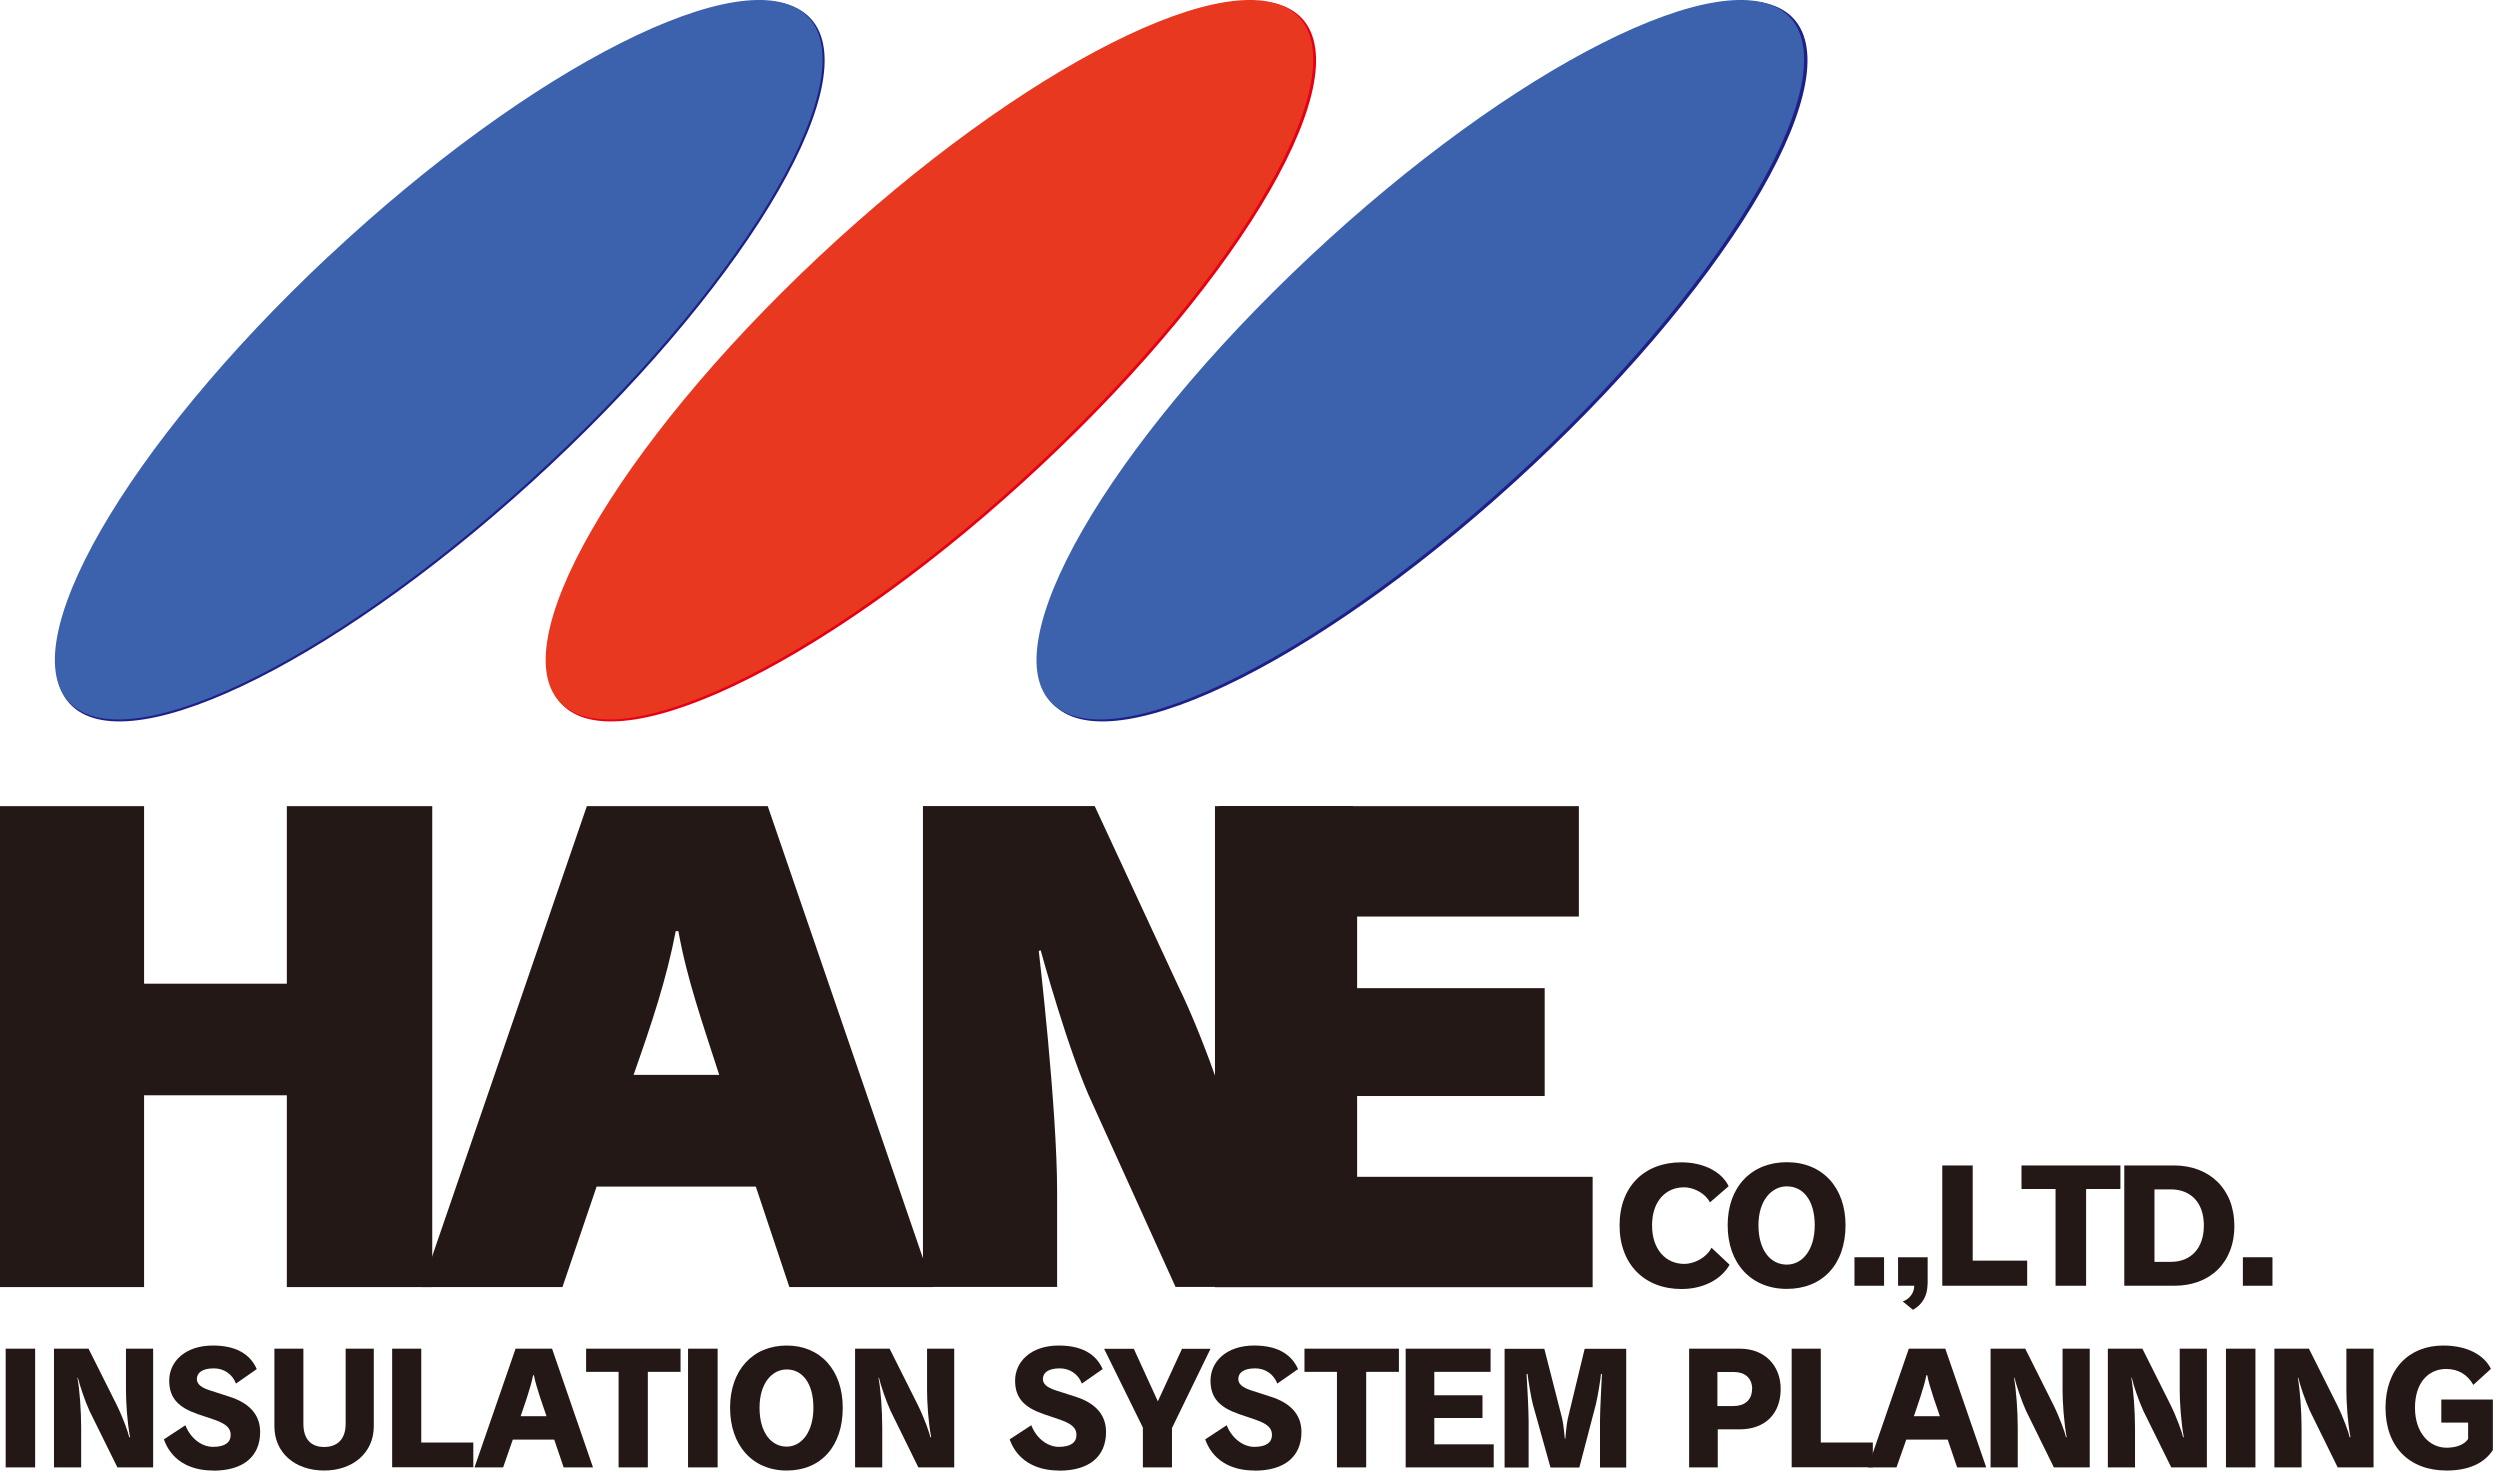
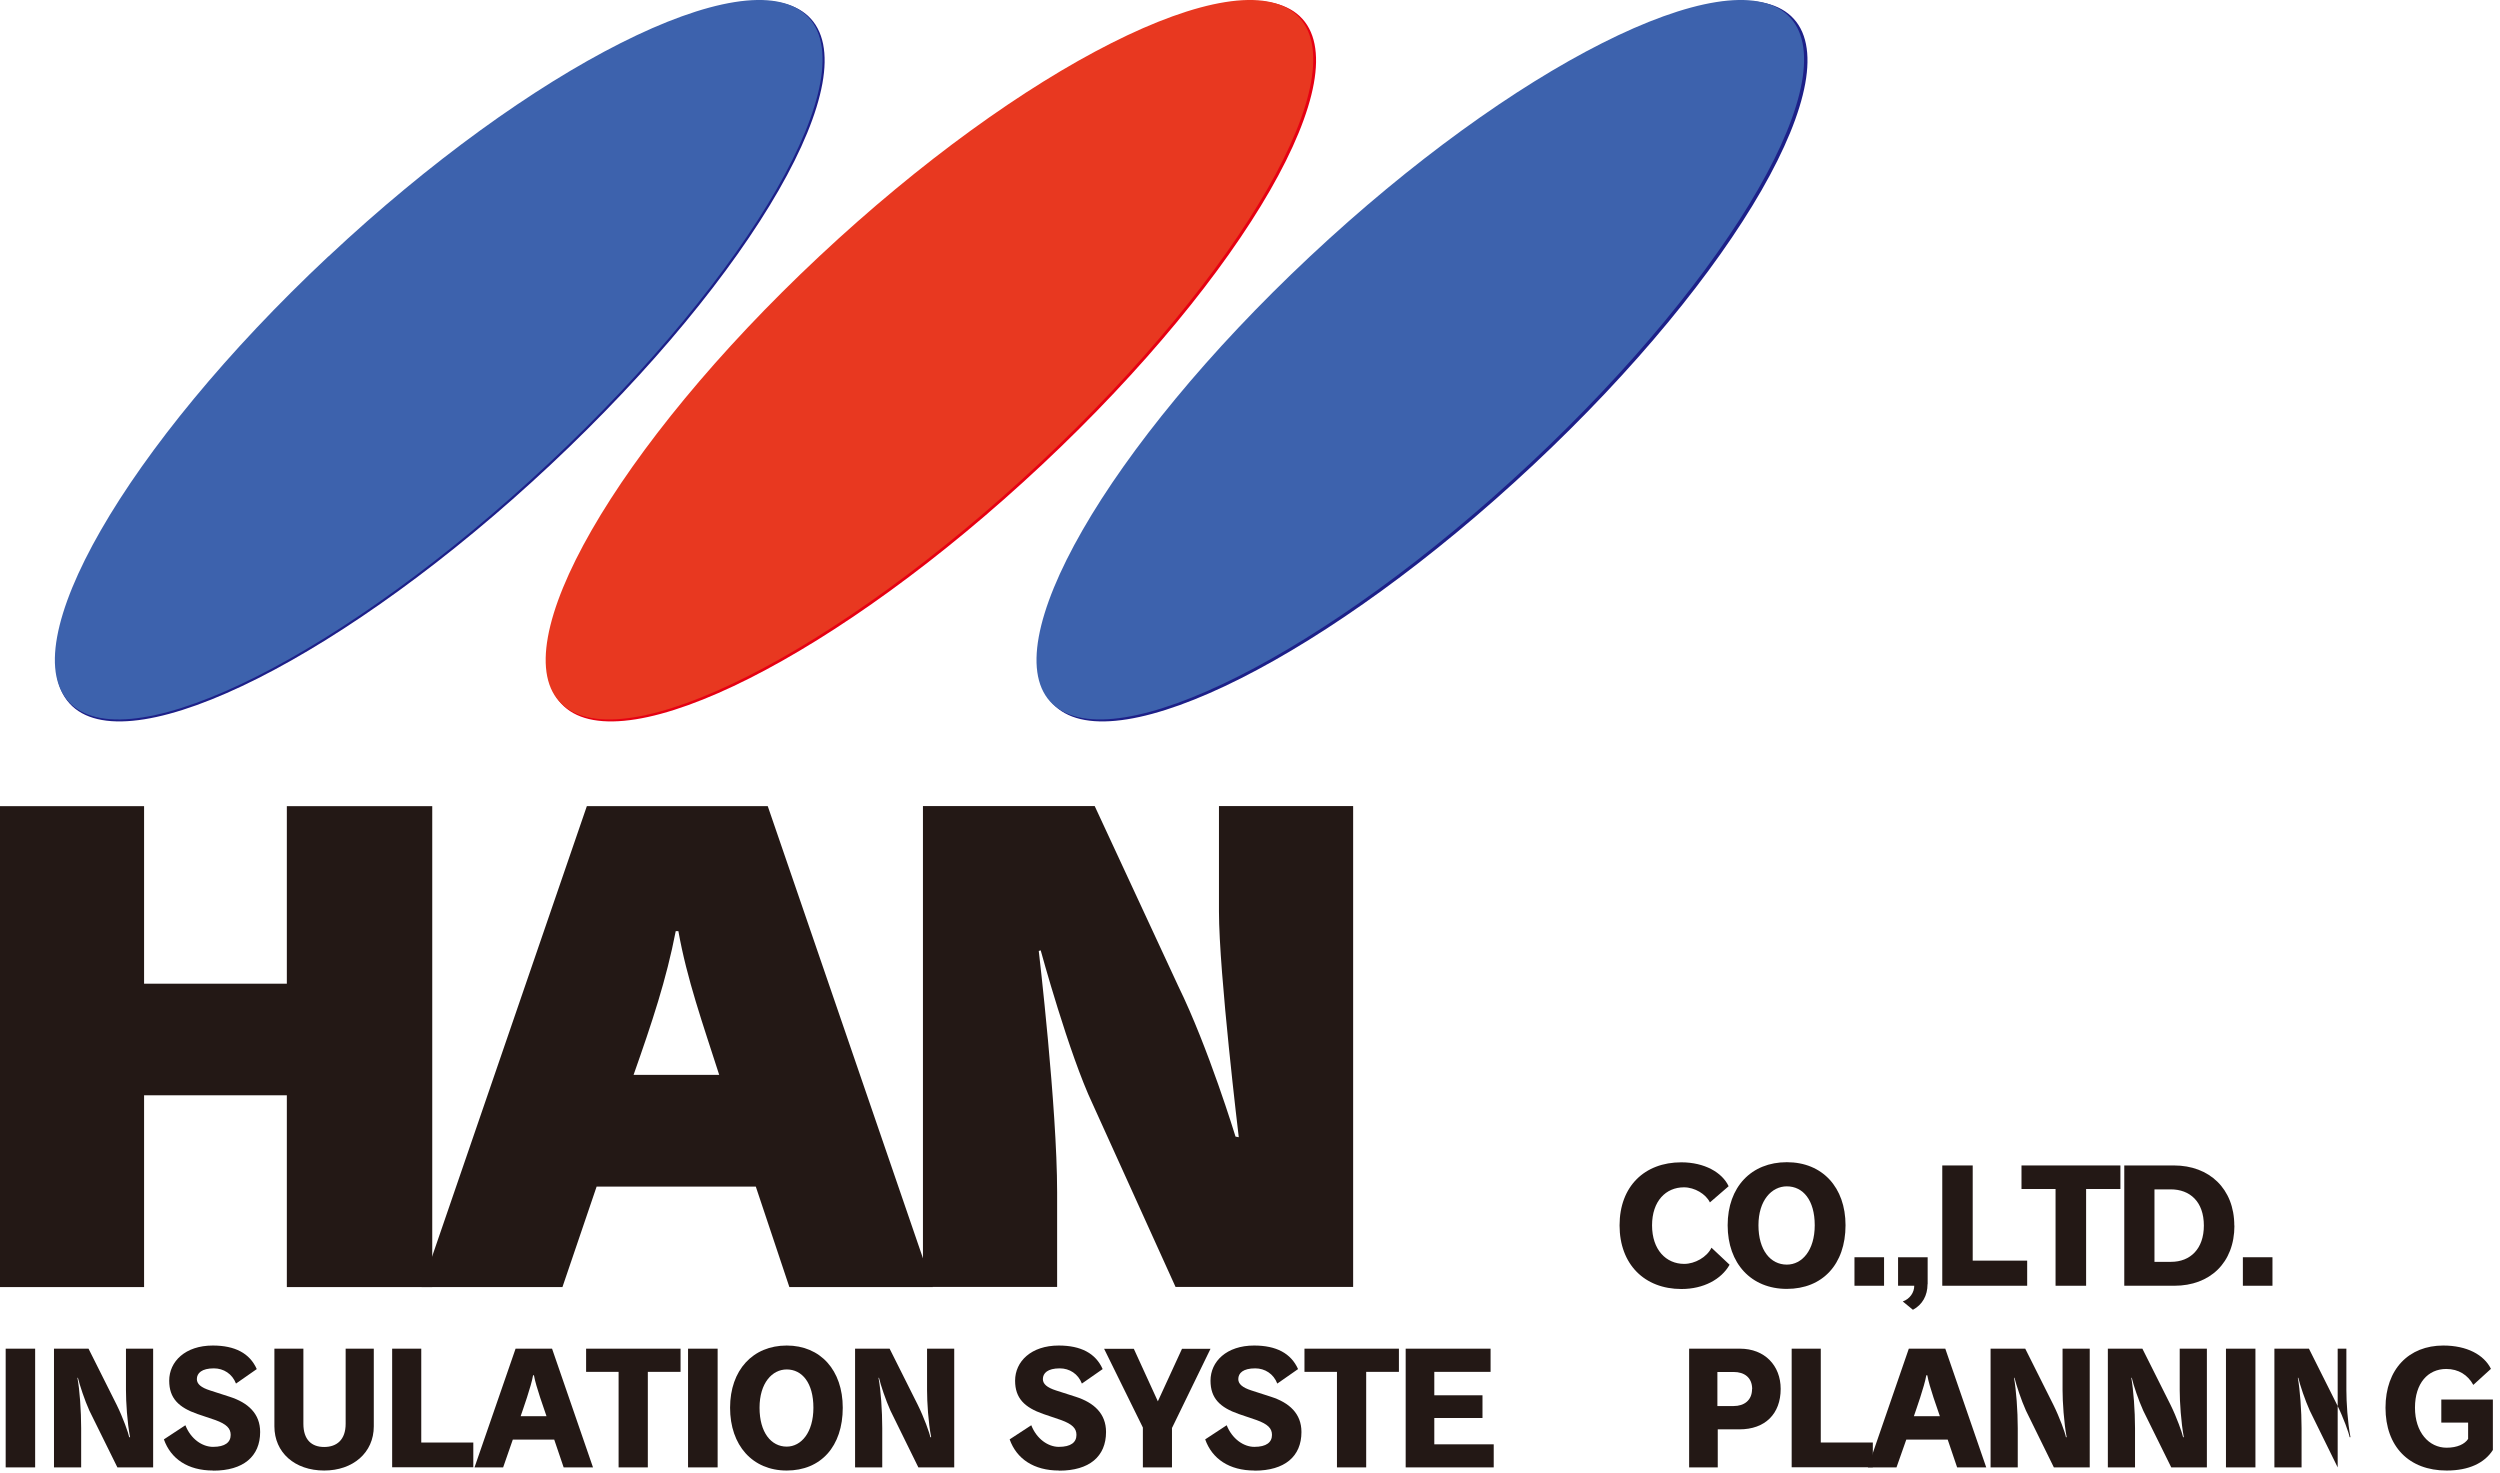
<svg xmlns="http://www.w3.org/2000/svg" width="207" height="122" viewBox="0 0 207 122" fill="none">
  <g clip-path="url(#clip0_4117_2427)">
    <path d="M27.31 21.33C44.14 5.56 61.88 -3.39 66.93 1.34C71.98 6.07 62.43 22.7 45.6 38.47C28.76 54.25 11.03 63.2 5.98 58.47C0.93 53.74 10.48 37.11 27.31 21.34V21.33Z" fill="#1D2088" />
    <path d="M68 21.33C84.83 5.56 102.57 -3.39 107.62 1.34C112.67 6.07 103.12 22.7 86.29 38.47C69.46 54.25 51.73 63.2 46.68 58.47C41.63 53.74 51.18 37.11 68.01 21.34L68 21.33Z" fill="#E60012" />
    <path d="M108.69 21.33C125.52 5.56 143.26 -3.39 148.31 1.34C153.36 6.07 143.81 22.7 126.98 38.47C110.15 54.25 92.42 63.2 87.37 58.47C82.32 53.74 91.87 37.11 108.7 21.34L108.69 21.33Z" fill="#1D2088" />
    <path d="M139.22 106.73C136.17 106.73 134.1 104.69 134.1 101.46C134.1 98.23 136.17 96.24 139.21 96.24C141.13 96.24 142.6 97.08 143.13 98.22L141.58 99.56C141.25 98.87 140.32 98.31 139.43 98.31C137.94 98.31 136.79 99.44 136.79 101.46C136.79 103.48 137.95 104.65 139.45 104.65C140.33 104.65 141.33 104.1 141.71 103.31L143.21 104.72C142.52 105.94 141.04 106.73 139.23 106.73H139.22Z" fill="#231815" />
    <path d="M150.26 101.45C150.26 103.53 149.21 104.71 147.95 104.71C146.6 104.71 145.6 103.52 145.6 101.45C145.6 99.38 146.7 98.23 147.95 98.23C149.29 98.23 150.26 99.37 150.26 101.45ZM152.81 101.45C152.81 98.31 150.89 96.23 147.95 96.23C145.01 96.23 143.05 98.28 143.05 101.45C143.05 104.62 145 106.72 147.95 106.72C150.9 106.72 152.81 104.69 152.81 101.45Z" fill="#231815" />
    <path d="M156 106.46V104.1H153.55V106.46H156Z" fill="#231815" />
    <path d="M159.61 106.33V104.1H157.16V106.46H158.5C158.5 107.02 158.14 107.55 157.55 107.76L158.39 108.45C159.18 108.03 159.6 107.26 159.6 106.33H159.61Z" fill="#231815" />
    <path d="M160.82 106.46V96.5H163.34V104.38H167.85V106.46H160.82Z" fill="#231815" />
    <path d="M172.73 98.45V106.46H170.2V98.45H167.38V96.5H175.57V98.45H172.73Z" fill="#231815" />
    <path d="M182.48 101.48C182.48 103.4 181.36 104.48 179.77 104.48H178.39V98.48H179.74C181.32 98.48 182.48 99.49 182.48 101.48ZM185 101.48C185 98.42 182.92 96.5 180.01 96.5H175.89V106.46H180.04C182.97 106.46 185.01 104.57 185.01 101.48H185Z" fill="#231815" />
    <path d="M185.71 106.46V104.1H188.16V106.46H185.71Z" fill="#231815" />
    <path d="M23.75 106.57V90.69H11.93V106.57H0V66.75H11.93V81.45H23.75V66.75H35.79V106.57H23.75Z" fill="#231815" />
    <path d="M59.54 89H52.46C53.99 84.66 55.18 81.09 55.95 77.1H56.17C56.88 81.08 58.19 84.76 59.55 89H59.54ZM77.24 106.57L63.57 66.75H48.59L34.91 106.57H46.57L49.4 98.25H62.58L65.36 106.57H77.23H77.24Z" fill="#231815" />
    <path d="M97.34 106.57L90.47 91.41C88.51 87.27 86.17 78.69 86.17 78.69L86.01 78.74C86.01 78.74 87.53 91.71 87.53 98.7V106.56H76.42V66.74H90.64L97.56 81.65C100.06 86.75 102.3 94.11 102.3 94.11L102.57 94.16C102.57 94.16 100.93 80.57 100.93 75.47V66.74H112.04V106.56H97.34V106.57Z" fill="#231815" />
-     <path d="M100.6 106.57V66.75H130.73V75.89H112.37V81.82H127.9V90.75H112.37V97.44H131.87V106.58H100.6V106.57Z" fill="#231815" />
    <path d="M27.2 21.23C44 5.48 61.72 -3.46 66.76 1.26C71.8 5.99 62.27 22.59 45.46 38.34C28.65 54.1 10.94 63.03 5.89 58.31C0.85 53.58 10.39 36.98 27.19 21.23H27.2Z" fill="#3D62AD" />
    <path d="M67.83 21.23C84.64 5.48 102.35 -3.46 107.39 1.26C112.43 5.99 102.89 22.59 86.09 38.34C69.28 54.09 51.57 63.03 46.53 58.31C41.49 53.58 51.02 36.98 67.83 21.23Z" fill="#E83820" />
    <path d="M108.47 21.23C125.28 5.48 142.99 -3.46 148.03 1.26C153.07 5.99 143.54 22.59 126.73 38.34C109.92 54.09 92.22 63.03 87.17 58.31C82.13 53.58 91.67 36.98 108.47 21.23Z" fill="#3D62AD" />
    <path d="M0.47 121.5V111.67H2.91V121.5H0.47Z" fill="#231815" />
    <path d="M9.72 121.5L7.4 116.8C7.01 115.94 6.6 114.69 6.45 114.08H6.41C6.6 115.07 6.72 116.82 6.72 118.25V121.5H4.47V111.67H7.33L9.66 116.32C10.18 117.37 10.63 118.65 10.7 119H10.77C10.53 117.77 10.43 116.08 10.43 115.1V111.67H12.68V121.5H9.72Z" fill="#231815" />
    <path d="M17.65 121.76C15.55 121.76 14.14 120.79 13.57 119.18L15.35 118.01C15.79 119.14 16.74 119.8 17.64 119.8C18.64 119.8 19.1 119.42 19.1 118.81C19.1 118.27 18.76 117.92 17.83 117.58L16.35 117.08C14.8 116.54 14.01 115.78 14.01 114.32C14.01 112.73 15.34 111.41 17.62 111.41C19.45 111.41 20.68 112.05 21.26 113.36L19.54 114.56C19.23 113.75 18.51 113.3 17.71 113.3C16.71 113.3 16.3 113.69 16.3 114.19C16.3 114.59 16.64 114.89 17.4 115.13L19.01 115.65C20.54 116.14 21.54 117.05 21.54 118.57C21.54 120.6 20.14 121.77 17.66 121.77L17.65 121.76Z" fill="#231815" />
    <path d="M26.85 121.76C24.39 121.76 22.72 120.26 22.72 118.1V111.67H25.12V117.89C25.12 119.21 25.8 119.81 26.84 119.81C27.88 119.81 28.62 119.22 28.62 117.89V111.67H30.95V118.1C30.95 120.29 29.22 121.76 26.84 121.76H26.85Z" fill="#231815" />
    <path d="M32.47 121.5V111.67H34.88V119.44H39.19V121.49H32.48L32.47 121.5Z" fill="#231815" />
    <path d="M45.26 117.26H43.11C43.29 116.72 43.98 114.81 44.14 113.87H44.21C44.37 114.81 45.08 116.74 45.25 117.26H45.26ZM49.1 121.5L45.71 111.67H42.69L39.29 121.5H41.66L42.46 119.2H45.89L46.67 121.5H49.08H49.1Z" fill="#231815" />
    <path d="M53.64 113.59V121.5H51.22V113.59H48.53V111.67H56.35V113.59H53.64Z" fill="#231815" />
    <path d="M56.97 121.5V111.67H59.42V121.5H56.97Z" fill="#231815" />
    <path d="M67.35 116.56C67.35 118.61 66.34 119.78 65.14 119.78C63.85 119.78 62.89 118.61 62.89 116.56C62.89 114.51 63.94 113.39 65.14 113.39C66.42 113.39 67.35 114.51 67.35 116.56ZM69.78 116.56C69.78 113.46 67.94 111.41 65.14 111.41C62.34 111.41 60.45 113.44 60.45 116.56C60.45 119.68 62.31 121.76 65.14 121.76C67.97 121.76 69.78 119.76 69.78 116.56Z" fill="#231815" />
    <path d="M76.04 121.5L73.73 116.8C73.34 115.94 72.92 114.69 72.78 114.08H72.74C72.93 115.07 73.05 116.82 73.05 118.25V121.5H70.8V111.67H73.66L75.99 116.32C76.51 117.37 76.97 118.65 77.03 119H77.1C76.86 117.77 76.76 116.08 76.76 115.1V111.67H79.01V121.5H76.04Z" fill="#231815" />
    <path d="M87.69 121.76C85.6 121.76 84.17 120.79 83.6 119.18L85.39 118.01C85.83 119.14 86.78 119.8 87.67 119.8C88.68 119.8 89.13 119.42 89.13 118.81C89.13 118.27 88.79 117.92 87.86 117.58L86.39 117.08C84.84 116.54 84.05 115.78 84.05 114.32C84.05 112.73 85.38 111.41 87.66 111.41C89.49 111.41 90.72 112.05 91.3 113.36L89.58 114.56C89.27 113.75 88.55 113.3 87.75 113.3C86.75 113.3 86.35 113.69 86.35 114.19C86.35 114.59 86.69 114.89 87.44 115.13L89.06 115.65C90.59 116.14 91.58 117.05 91.58 118.57C91.58 120.6 90.19 121.77 87.71 121.77L87.69 121.76Z" fill="#231815" />
    <path d="M97.04 118.21V121.5H94.63V118.2L91.42 111.68H93.88L95.87 116.03L97.87 111.68H100.23L97.05 118.22L97.04 118.21Z" fill="#231815" />
    <path d="M103.87 121.76C101.78 121.76 100.36 120.79 99.79 119.18L101.57 118.01C102.02 119.14 102.97 119.8 103.86 119.8C104.86 119.8 105.32 119.42 105.32 118.81C105.32 118.27 104.98 117.92 104.04 117.58L102.57 117.08C101.02 116.54 100.23 115.78 100.23 114.32C100.23 112.73 101.56 111.41 103.84 111.41C105.67 111.41 106.89 112.05 107.48 113.36L105.76 114.56C105.45 113.75 104.73 113.3 103.93 113.3C102.93 113.3 102.53 113.69 102.53 114.19C102.53 114.59 102.87 114.89 103.62 115.13L105.23 115.65C106.76 116.14 107.76 117.05 107.76 118.57C107.76 120.6 106.37 121.77 103.88 121.77L103.87 121.76Z" fill="#231815" />
    <path d="M113.12 113.59V121.5H110.7V113.59H108.01V111.67H115.83V113.59H113.13H113.12Z" fill="#231815" />
    <path d="M116.39 121.5V111.67H123.42V113.59H118.76V115.53H122.75V117.41H118.76V119.59H123.68V121.5H116.39Z" fill="#231815" />
-     <path d="M132.48 121.5V117.6C132.48 116.7 132.63 114.11 132.64 113.76H132.56C132.55 114.05 132.3 115.62 132.14 116.27L130.77 121.51H128.38L126.92 116.28C126.79 115.81 126.53 114.25 126.48 113.76H126.4C126.42 114.14 126.57 116.63 126.57 117.64V121.51H124.58V111.68H127.87L129.35 117.47C129.48 118.03 129.55 119.04 129.57 119.12H129.61C129.63 119.04 129.69 118.01 129.81 117.48L131.21 111.68H134.65V121.51H132.48V121.5Z" fill="#231815" />
    <path d="M145.07 115.01C145.07 115.96 144.4 116.42 143.55 116.42H142.2V113.6H143.55C144.41 113.6 145.08 114.04 145.08 115.02L145.07 115.01ZM147.44 115C147.44 113.07 146.12 111.67 144.07 111.67H139.86V121.5H142.23V118.35H144.03C146.15 118.35 147.44 117.07 147.44 115Z" fill="#231815" />
    <path d="M148.35 121.5V111.67H150.76V119.44H155.07V121.49H148.35V121.5Z" fill="#231815" />
    <path d="M160.62 117.26H158.47C158.65 116.72 159.34 114.81 159.5 113.87H159.58C159.74 114.81 160.45 116.74 160.62 117.26ZM164.46 121.5L161.07 111.67H158.05L154.66 121.5H157.03L157.84 119.2H161.27L162.05 121.5H164.46Z" fill="#231815" />
    <path d="M170.06 121.5L167.75 116.8C167.36 115.94 166.95 114.69 166.8 114.08H166.76C166.94 115.07 167.07 116.82 167.07 118.25V121.5H164.82V111.67H167.69L170.02 116.32C170.54 117.37 171 118.65 171.06 119H171.12C170.89 117.77 170.78 116.08 170.78 115.1V111.67H173.03V121.5H170.06Z" fill="#231815" />
    <path d="M179.78 121.5L177.46 116.8C177.07 115.94 176.65 114.69 176.51 114.08H176.47C176.65 115.07 176.78 116.82 176.78 118.25V121.5H174.53V111.67H177.39L179.72 116.32C180.24 117.37 180.69 118.65 180.76 119H180.82C180.59 117.77 180.48 116.08 180.48 115.1V111.67H182.73V121.5H179.77H179.78Z" fill="#231815" />
    <path d="M184.31 121.5V111.67H186.75V121.5H184.31Z" fill="#231815" />
-     <path d="M193.56 121.5L191.25 116.8C190.86 115.94 190.44 114.69 190.3 114.08H190.26C190.44 115.07 190.57 116.82 190.57 118.25V121.5H188.32V111.67H191.18L193.51 116.32C194.03 117.37 194.49 118.65 194.55 119H194.62C194.38 117.77 194.28 116.08 194.28 115.1V111.67H196.53V121.5H193.56Z" fill="#231815" />
+     <path d="M193.56 121.5L191.25 116.8C190.86 115.94 190.44 114.69 190.3 114.08H190.26C190.44 115.07 190.57 116.82 190.57 118.25V121.5H188.32V111.67H191.18L193.51 116.32C194.03 117.37 194.49 118.65 194.55 119H194.62C194.38 117.77 194.28 116.08 194.28 115.1V111.67H196.53H193.56Z" fill="#231815" />
    <path d="M202.58 121.76C199.46 121.76 197.52 119.77 197.52 116.56C197.52 113.35 199.47 111.41 202.3 111.41C204.26 111.41 205.67 112.17 206.25 113.34L204.79 114.67C204.34 113.85 203.57 113.35 202.55 113.35C201.04 113.35 199.96 114.52 199.96 116.56C199.96 118.6 201.12 119.87 202.58 119.87C203.46 119.87 204.09 119.57 204.36 119.14V117.79H202.14V115.88H206.41V120.06C205.72 121.14 204.42 121.76 202.59 121.76H202.58Z" fill="#231815" />
  </g>
  <defs>
    <clipPath id="clip0_4117_2427">
      <rect width="206.4" height="121.76" fill="white" />
    </clipPath>
  </defs>
</svg>